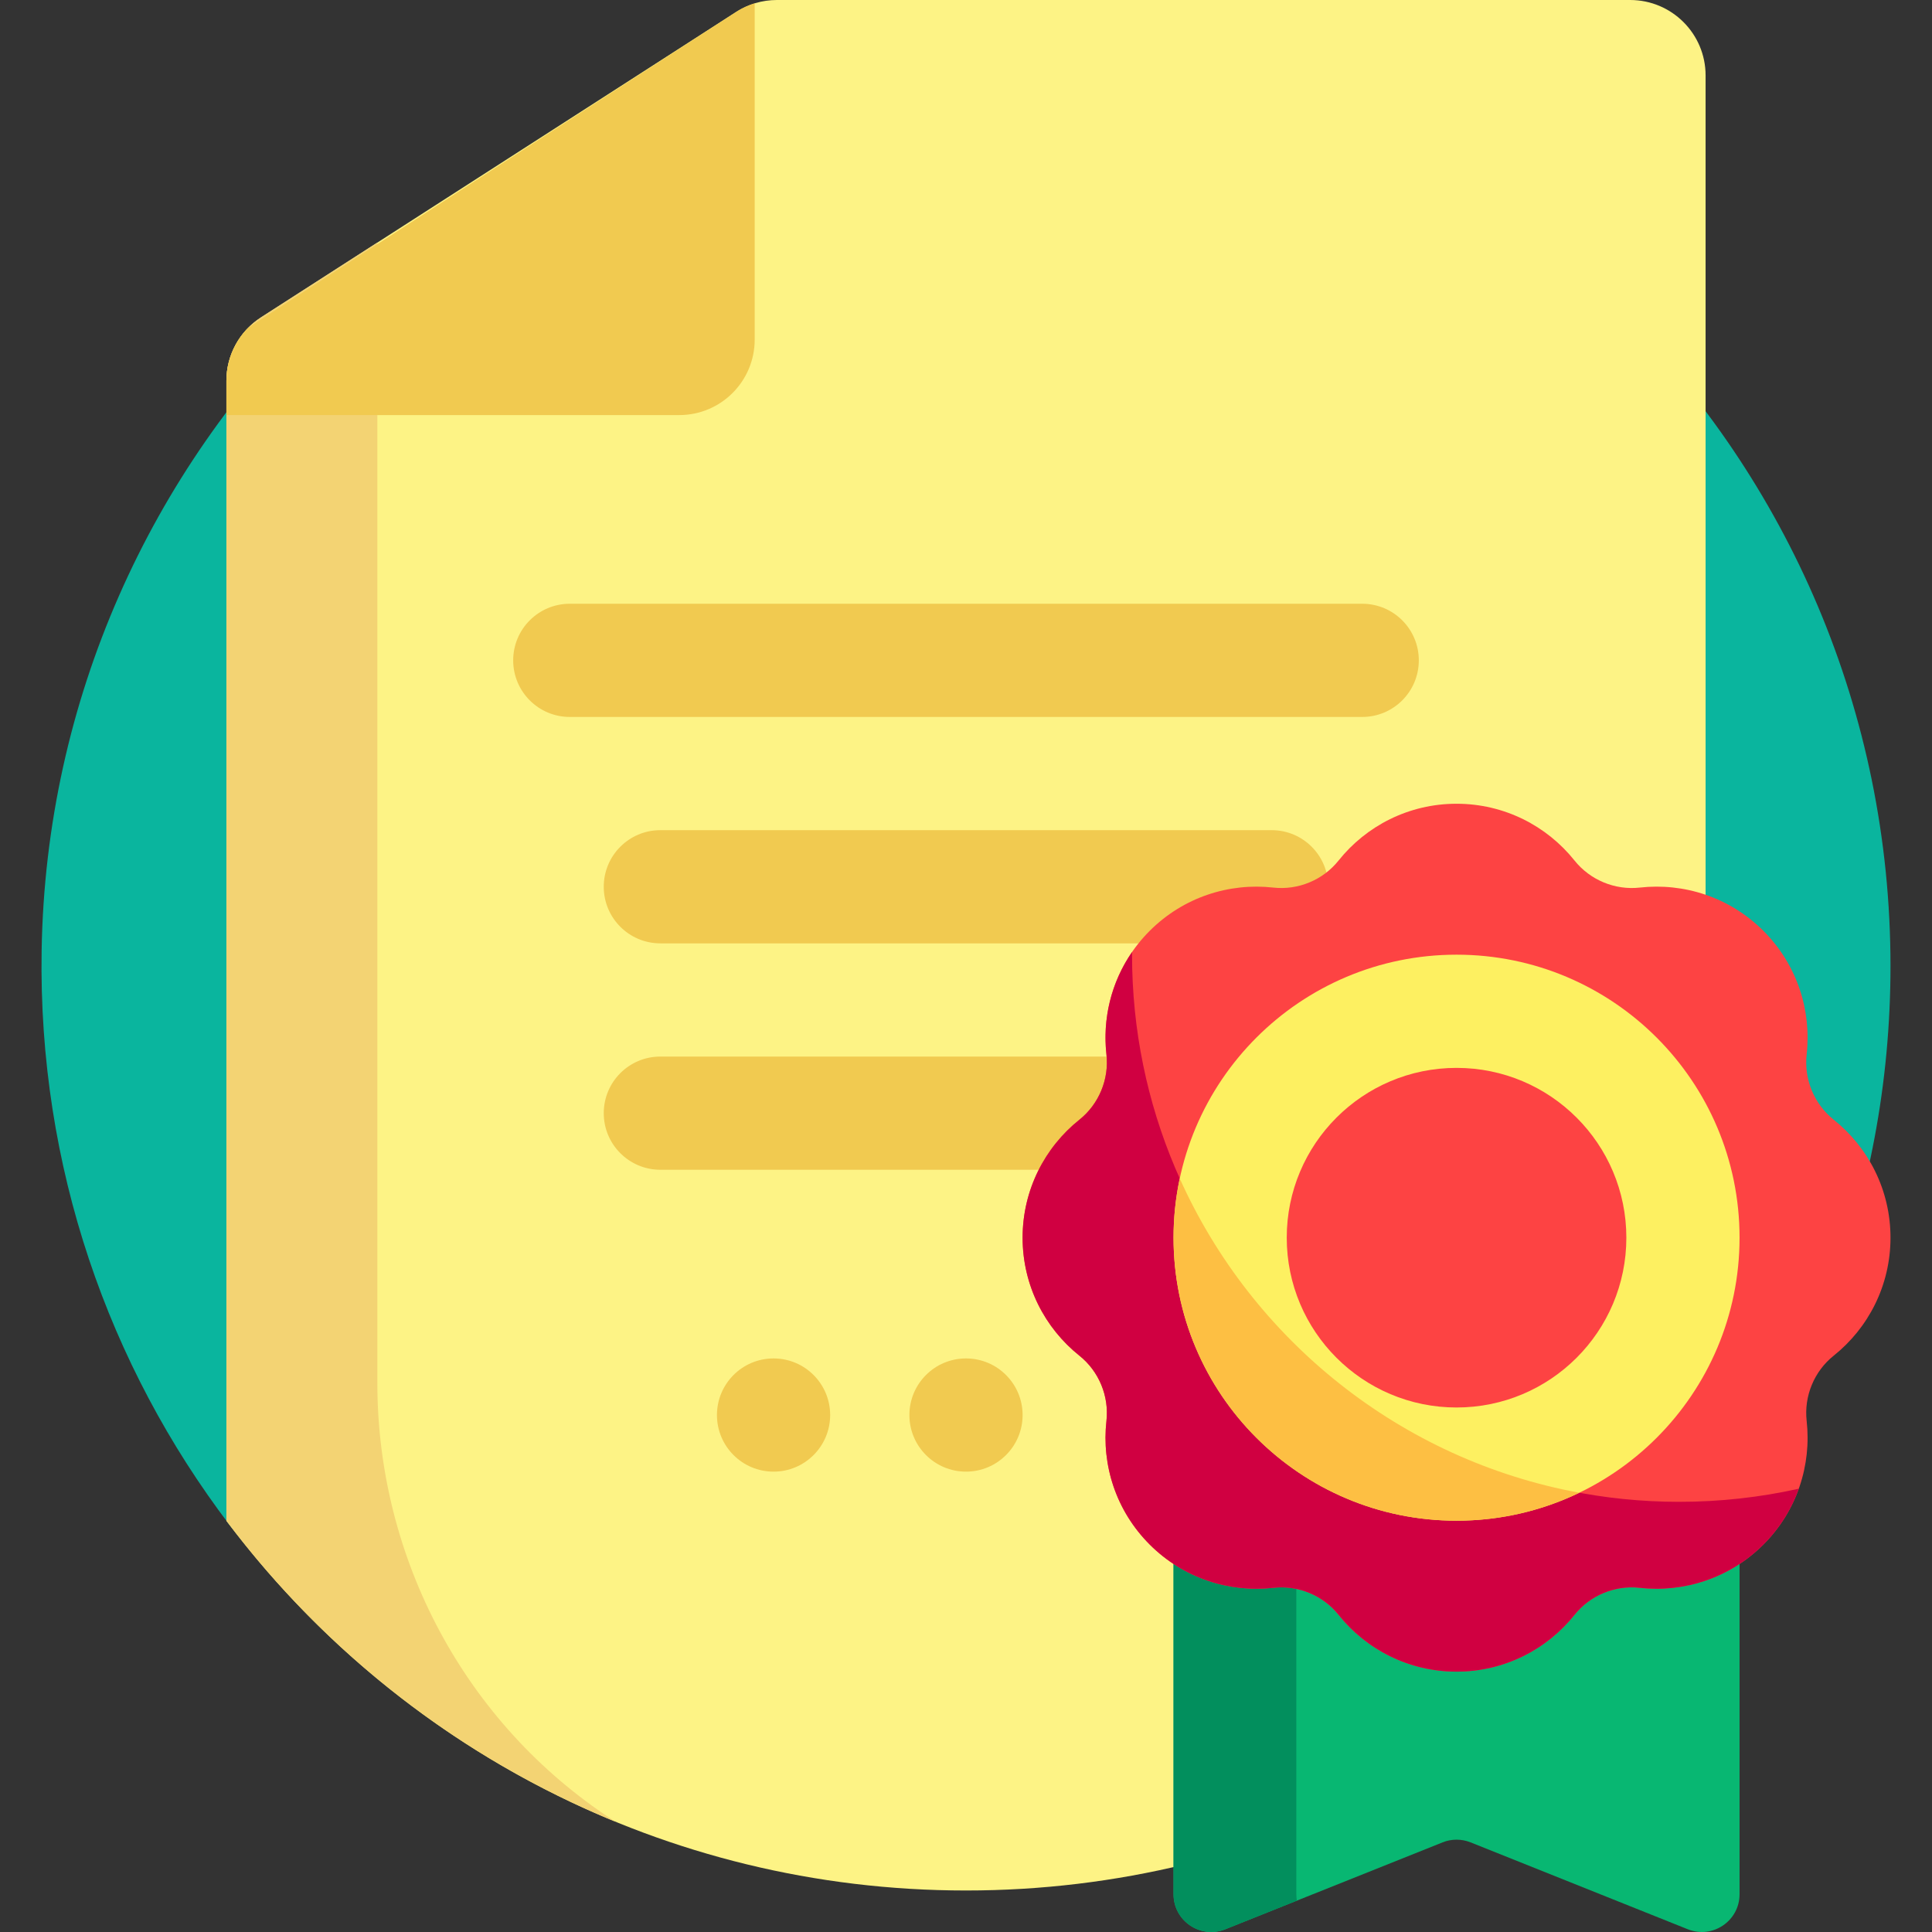
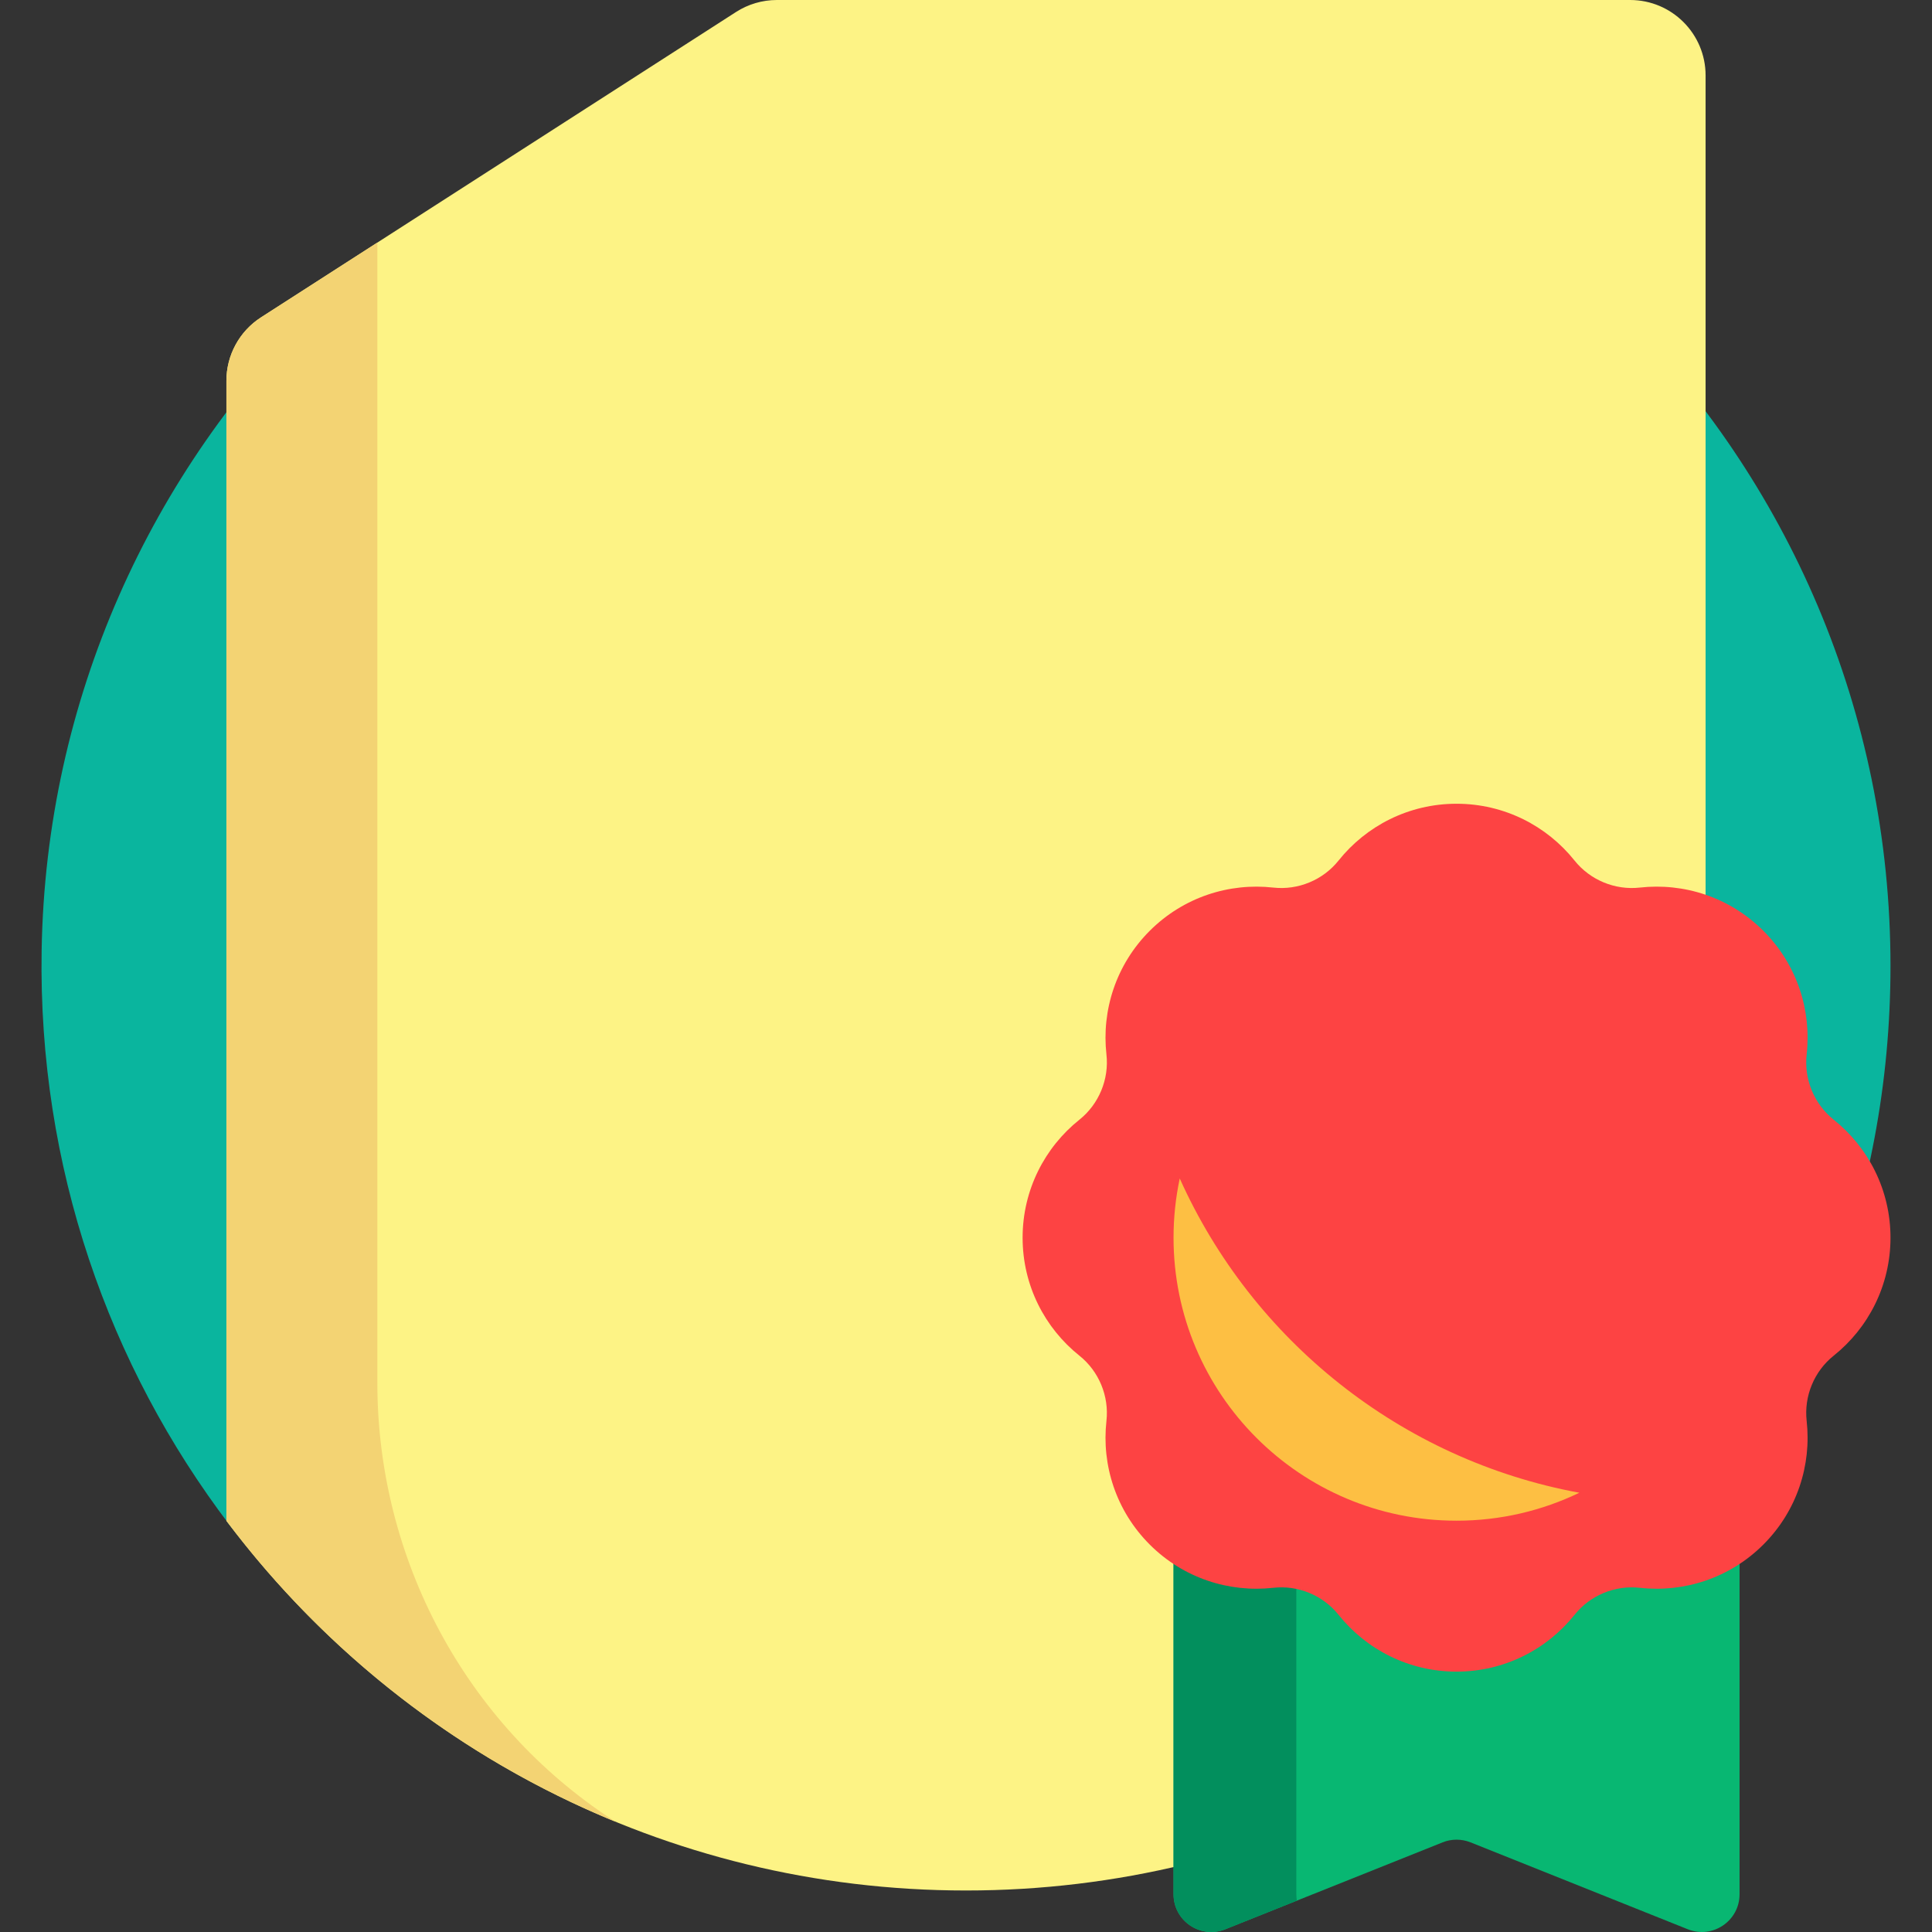
<svg xmlns="http://www.w3.org/2000/svg" id="Capa_1" enable-background="new 0 0 512 512" height="512" viewBox="0 0 512 512" width="512">
  <rect x="0" y="0" width="512" height="512" fill="#333333" stroke="none" />
  <path d="m60.821 404.11c-32.026-42.139-50.718-94.965-49.788-152.189 2.17-133.428 111.807-241.073 245.252-240.921 135.179.154 244.715 109.786 244.715 245 0 62.107-23.11 118.817-61.2 162-44.894-50.896-110.598-83-183.8-83-67.102 0-127.903 26.976-172.151 70.675-6.611 6.53-17.406 5.833-23.028-1.565z" fill="#0ab59e" />
  <path d="m452 20v383.023c-44.699 59.495-115.855 97.977-196 97.977s-151.301-38.482-196-97.977v-302.104c0-6.805 3.46-13.144 9.185-16.823l125.874-80.919c3.225-2.074 6.98-3.177 10.815-3.177h226.126c11.046 0 20 8.954 20 20z" fill="#fdf385" />
  <path d="m162.363 482.297c.243.158.486.316.729.474-41.175-16.888-76.734-44.665-103.092-79.748v-302.104c0-6.805 3.46-13.144 9.185-16.824l30.815-19.809v302.154c0 46.644 23.291 90.381 62.363 115.857z" fill="#f3d373" />
-   <path d="m180 110h-120v-9.081c0-5.333 2.125-10.378 5.799-14.083l129.917-84.064c1.354-.798 2.792-1.431 4.284-1.889v89.117c0 11.046-8.954 20-20 20z" fill="#f1ca50" />
-   <path d="m376 175c0 8.284-6.716 15-15 15h-210c-8.284 0-15-6.716-15-15s6.716-15 15-15h210c8.284 0 15 6.716 15 15zm-39 45h-162c-8.284 0-15 6.716-15 15s6.716 15 15 15h162c8.284 0 15-6.716 15-15s-6.716-15-15-15zm0 60h-162c-8.284 0-15 6.716-15 15s6.716 15 15 15h162c8.284 0 15-6.716 15-15s-6.716-15-15-15zm-81 80c-8.284 0-15 6.716-15 15s6.716 15 15 15 15-6.716 15-15-6.716-15-15-15zm-51 0c-8.284 0-15 6.716-15 15s6.716 15 15 15 15-6.716 15-15-6.716-15-15-15z" fill="#f1ca50" />
  <path d="m447.286 511.275-57.572-23.029c-2.384-.954-5.044-.954-7.428 0l-57.572 23.029c-6.569 2.627-13.714-2.21-13.714-9.285v-165.23c0-5.523 4.477-10 10-10h130c5.523 0 10 4.477 10 10v165.23c0 7.075-7.145 11.912-13.714 9.285z" fill="#08b772" />
  <path d="m343.683 503.688-18.969 7.587c-6.569 2.627-13.714-2.21-13.714-9.285v-165.23c0-5.522 4.477-10 10-10h32.542c-5.523 0-10 4.478-10 10v165.23c0 .582.048 1.149.141 1.698z" fill="#028f5d" />
  <path d="m501 328c0 12.656-5.878 23.939-15.052 31.268-5.172 4.132-7.9 10.718-7.164 17.296 1.305 11.67-2.517 23.804-11.466 32.753-8.949 8.949-21.083 12.771-32.753 11.466-6.578-.735-13.165 1.993-17.296 7.164-7.33 9.175-18.613 15.053-31.269 15.053-12.656 0-23.939-5.878-31.268-15.052-4.132-5.172-10.718-7.9-17.296-7.164-11.67 1.305-23.804-2.517-32.753-11.466-8.949-8.949-12.771-21.083-11.466-32.753.735-6.578-1.993-13.165-7.164-17.296-9.175-7.33-15.053-18.613-15.053-31.269 0-12.656 5.878-23.939 15.052-31.268 5.172-4.132 7.9-10.718 7.164-17.296-1.305-11.67 2.517-23.804 11.466-32.753 8.949-8.949 21.083-12.771 32.753-11.466 6.578.735 13.165-1.993 17.296-7.164 7.33-9.175 18.613-15.053 31.269-15.053 12.656 0 23.939 5.878 31.268 15.052 4.132 5.172 10.718 7.9 17.296 7.164 11.67-1.305 23.804 2.517 32.753 11.466 8.949 8.949 12.771 21.083 11.466 32.753-.735 6.578 1.993 13.165 7.164 17.296 9.175 7.33 15.053 18.613 15.053 31.269z" fill="#fd4343" />
-   <path d="m476.699 394.524c-1.93 5.4-5.057 10.469-9.381 14.793-8.949 8.949-21.083 12.771-32.753 11.466-6.578-.735-13.165 1.993-17.296 7.164-7.33 9.175-18.613 15.053-31.269 15.053s-23.939-5.878-31.268-15.052c-4.132-5.172-10.718-7.9-17.296-7.164-11.67 1.304-23.804-2.518-32.753-11.466-8.949-8.949-12.771-21.083-11.466-32.753.735-6.578-1.993-13.165-7.164-17.296-9.175-7.331-15.053-18.613-15.053-31.269s5.878-23.938 15.052-31.268c5.172-4.132 7.9-10.718 7.164-17.296-1.048-9.377 1.214-19.053 6.786-27.136-.001.233-.002.467-.002.7 0 80.081 64.919 145 145 145 10.888 0 21.496-1.201 31.699-3.476z" fill="#d00041" />
-   <path d="m386 253c-41.421 0-75 33.579-75 75s33.579 75 75 75 75-33.579 75-75-33.579-75-75-75zm0 120c-24.853 0-45-20.147-45-45s20.147-45 45-45 45 20.147 45 45-20.147 45-45 45z" fill="#fdf061" />
  <path d="m386 403c-41.421 0-75-33.579-75-75 0-5.382.567-10.632 1.645-15.693 19.194 42.769 58.509 74.548 105.897 83.285-9.843 4.747-20.882 7.408-32.542 7.408z" fill="#fdbf43" />
</svg>